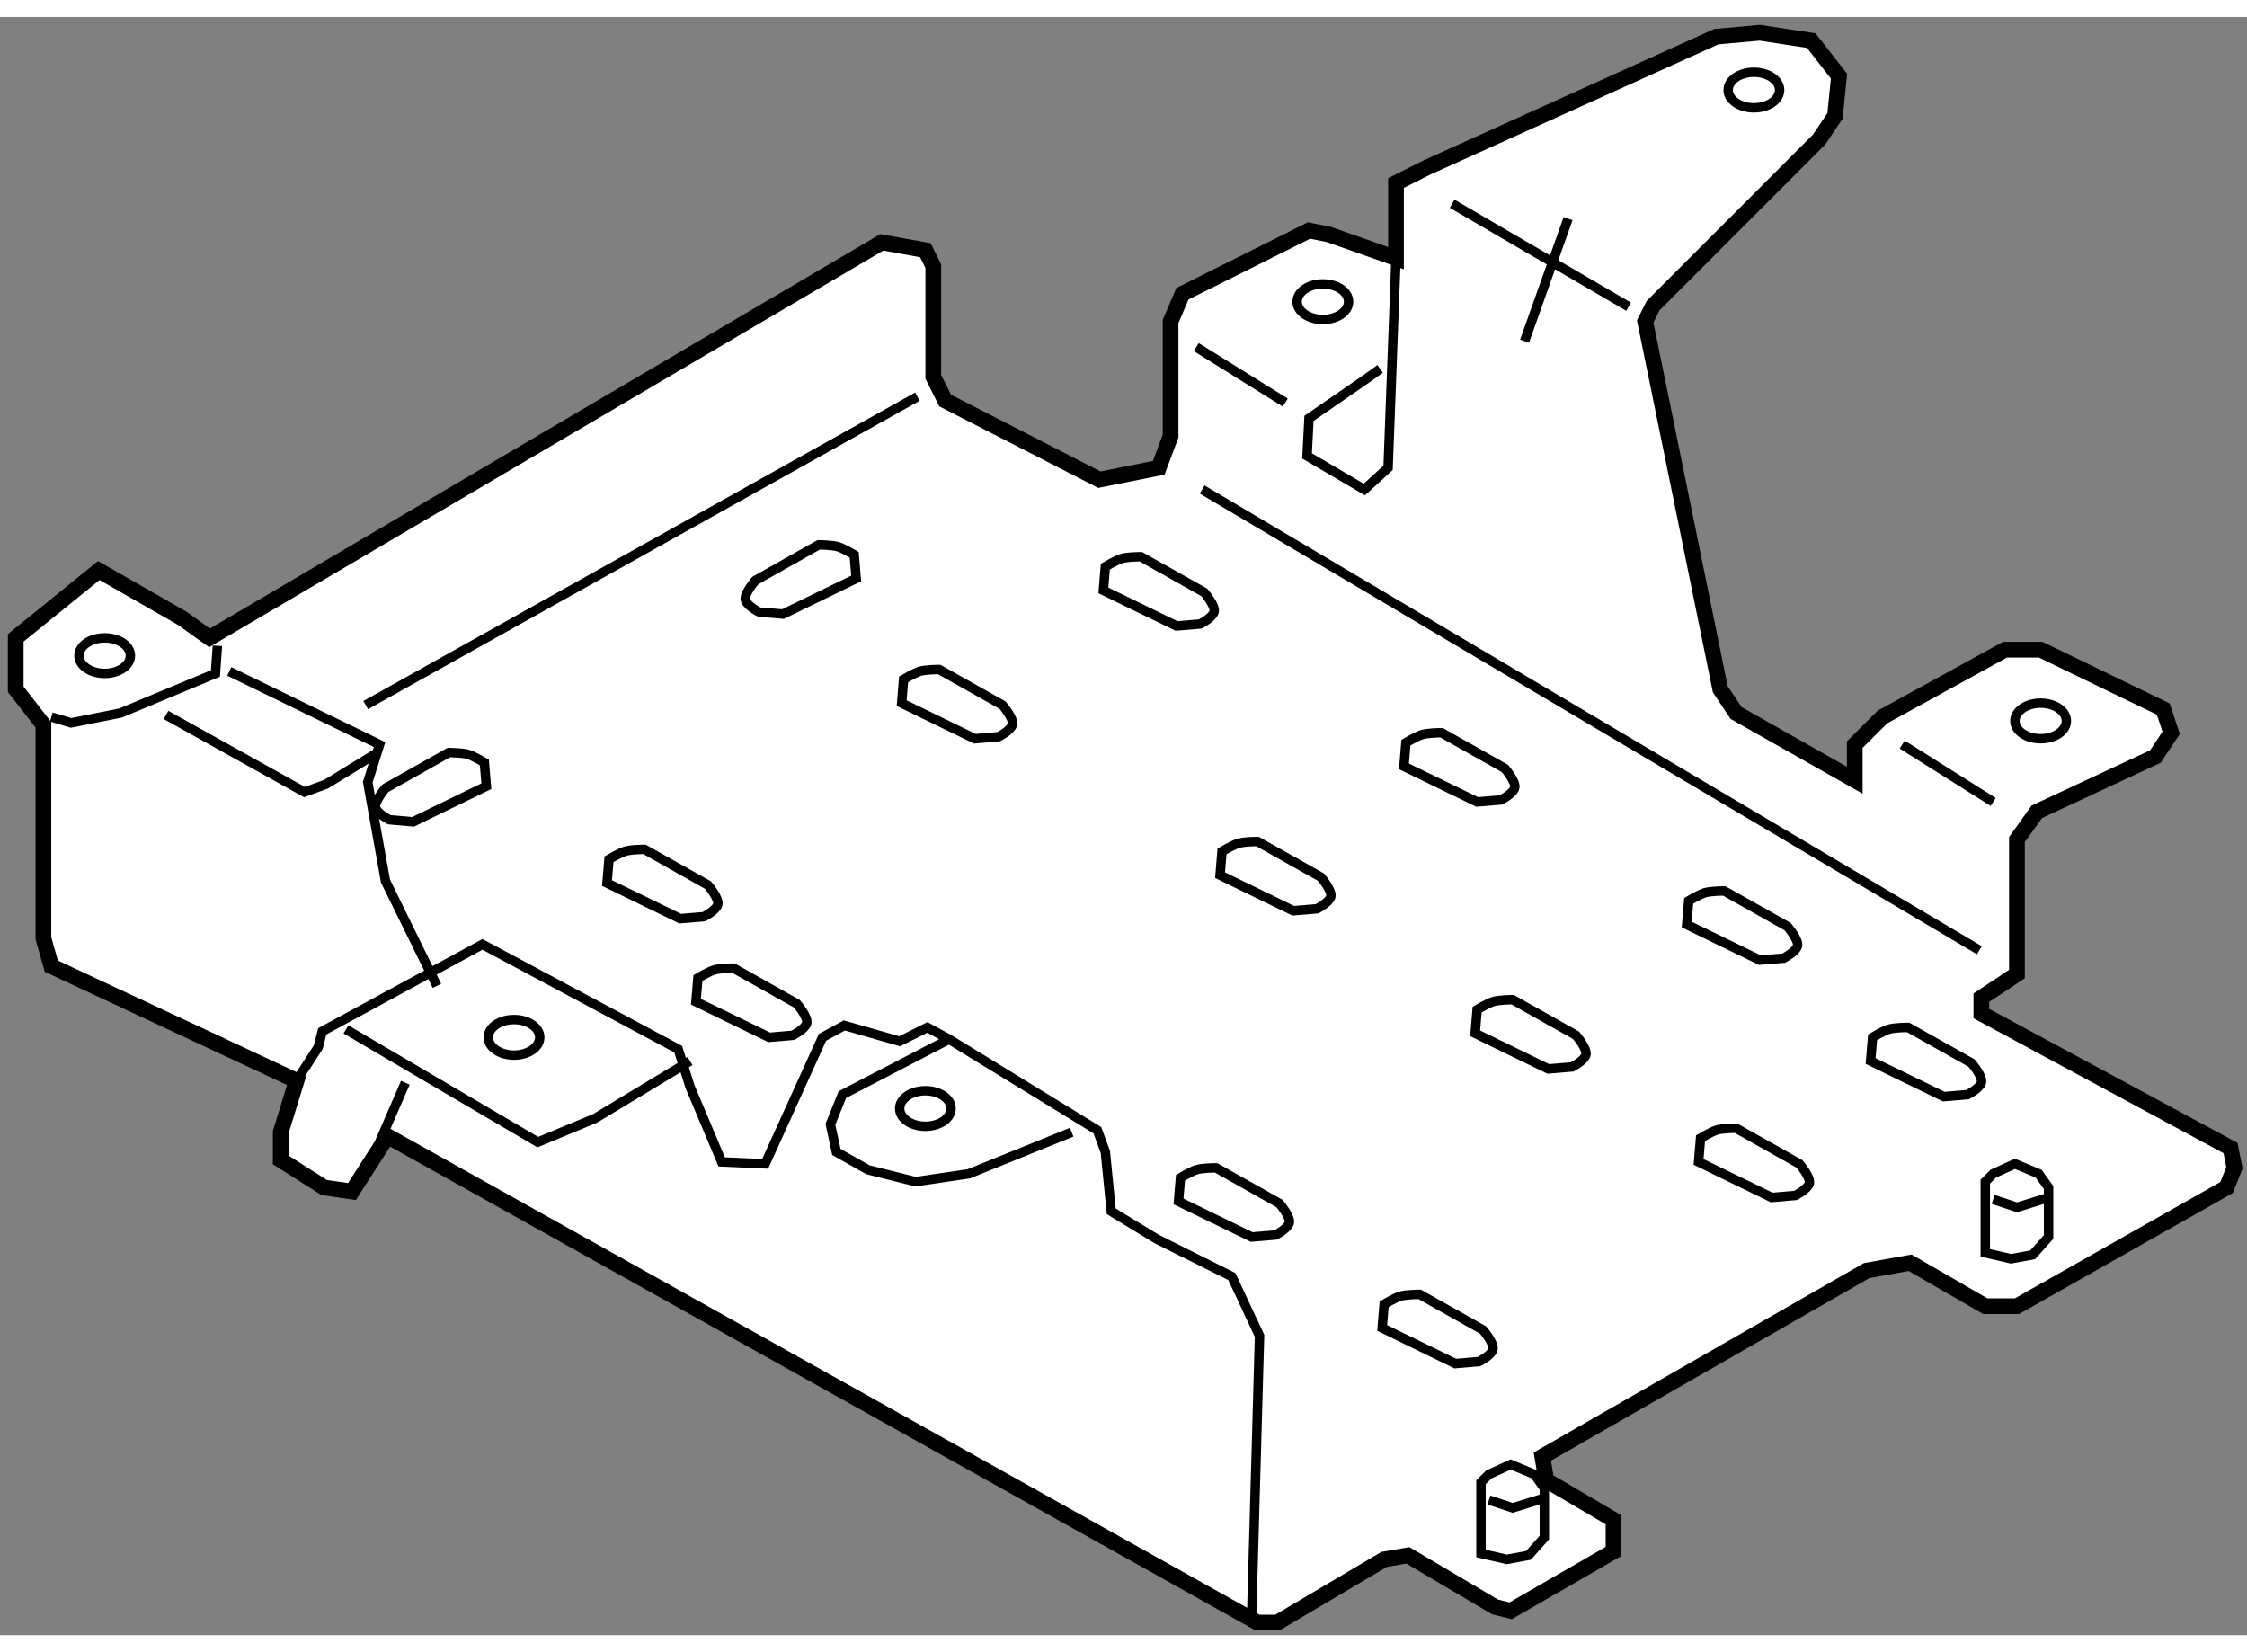
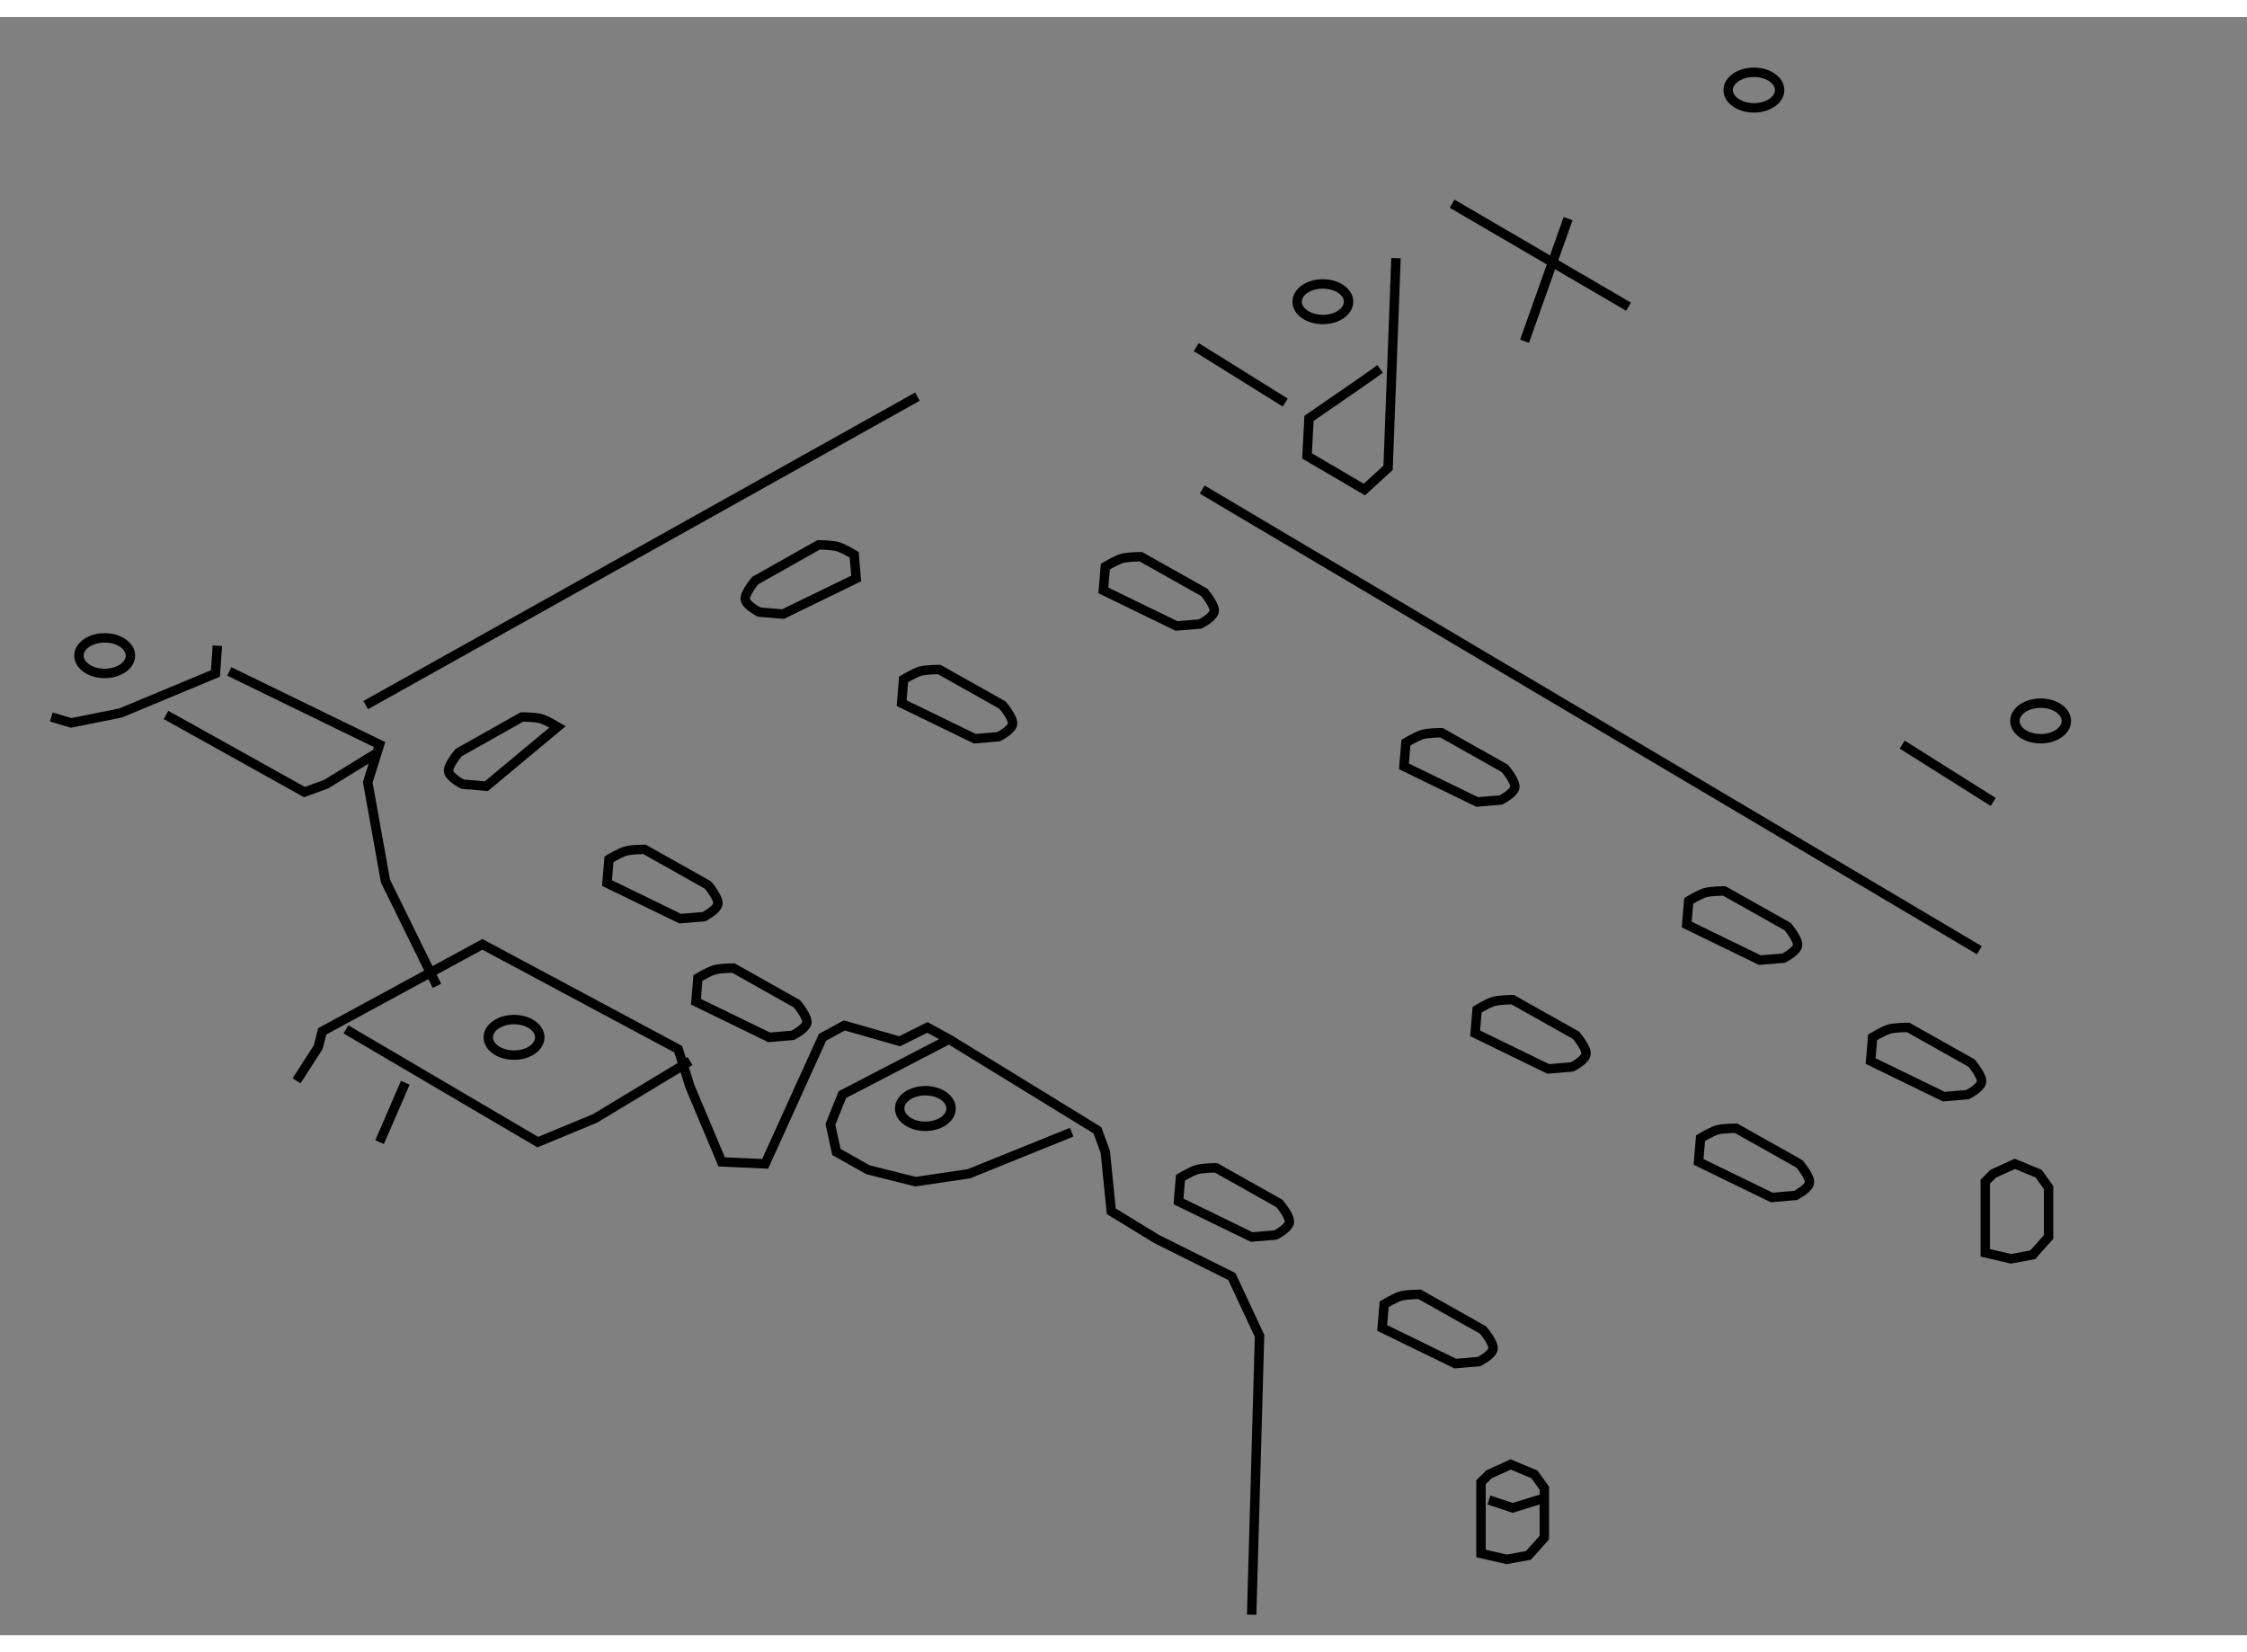
<svg xmlns="http://www.w3.org/2000/svg" version="1.1" x="0px" y="0px" width="244.8px" height="180px" viewBox="145.271 91.99 71.516 51.5" enable-background="new 0 0 244.8 180" xml:space="preserve">
  <rect x="145.271" y="91.99" width="71.516" height="51.5" fill="#808080" stroke="none" />
  <g>
-     <polygon fill="#FFFFFF" stroke="#000000" stroke-width="0.5" points="151.94,111.749 173.338,99.16 174.723,99.411      174.975,99.917 174.975,103.44 175.353,104.196 180.262,106.715 182.15,106.337 182.527,105.329 182.527,101.679 182.905,100.797      186.933,98.784 187.563,98.909 189.702,99.664 189.702,97.273 190.708,96.768 199.897,92.615 201.282,92.49 202.92,92.741      203.801,93.873 203.675,95.134 203.17,95.888 197.884,101.175 197.633,101.679 200.023,113.385 200.526,114.14 204.303,116.279      204.303,115.146 205.185,114.267 209.086,112.125 210.22,112.125 214.121,114.014 214.373,114.769 213.871,115.525      210.095,117.286 209.465,118.168 209.465,122.448 208.332,123.202 208.332,123.706 216.262,127.986 216.387,128.617      216.136,129.244 209.465,133.02 208.457,133.02 206.065,131.637 204.68,131.888 194.359,137.806 194.484,138.56 196.625,139.817      196.625,140.825 193.352,142.714 192.85,142.589 190.08,140.95 189.325,141.078 185.926,143.09 185.296,143.09 157.604,127.607      156.472,129.371 155.589,129.244 154.205,128.364 154.205,127.482 154.709,125.846 146.904,122.197 146.653,121.313      146.653,114.518 145.771,113.385 145.771,111.749 148.415,109.606 151.057,111.118   " />
    <polyline fill="none" stroke="#000000" stroke-width="0.3" points="152.19,112 152.128,112.882 149.107,114.14 147.534,114.455      146.904,114.267   " />
    <polyline fill="none" stroke="#000000" stroke-width="0.3" points="152.568,112.816 157.352,115.146 156.975,116.344      157.54,119.489 159.177,122.824   " />
    <polyline fill="none" stroke="#000000" stroke-width="0.3" points="150.555,114.202 154.961,116.657 155.652,116.404      157.289,115.399   " />
    <line fill="none" stroke="#000000" stroke-width="0.3" x1="156.91" y1="113.889" x2="174.471" y2="104.071" />
    <polyline fill="none" stroke="#000000" stroke-width="0.3" points="154.709,125.846 155.4,124.776 155.527,124.272      160.625,121.504 166.856,124.839 167.233,126.034 168.24,128.427 169.624,128.489 171.449,124.463 172.143,124.084      173.904,124.588 174.786,124.147 175.478,124.523 180.198,127.42 180.451,128.111 180.639,130 182.086,130.882 184.478,132.077      185.359,133.965 185.108,142.84   " />
    <polyline fill="none" stroke="#000000" stroke-width="0.3" points="175.478,124.523 172.08,126.287 171.701,127.231      171.891,128.111 172.897,128.678 174.408,129.056 176.107,128.805 179.38,127.482   " />
    <polyline fill="none" stroke="#000000" stroke-width="0.3" points="156.282,124.21 162.387,127.798 164.213,127.041      167.233,125.217   " />
    <line fill="none" stroke="#000000" stroke-width="0.3" x1="158.171" y1="125.908" x2="157.352" y2="127.798" />
    <line fill="none" stroke="#000000" stroke-width="0.3" x1="183.533" y1="107.028" x2="208.269" y2="121.691" />
    <polyline fill="none" stroke="#000000" stroke-width="0.3" points="189.702,99.664 189.45,106.337 188.695,107.028      186.871,105.958 186.933,104.763 188.759,103.503 189.197,103.188   " />
    <line fill="none" stroke="#000000" stroke-width="0.3" x1="183.344" y1="102.495" x2="186.177" y2="104.26" />
    <line fill="none" stroke="#000000" stroke-width="0.3" x1="191.488" y1="97.931" x2="197.104" y2="101.209" />
    <line fill="none" stroke="#000000" stroke-width="0.3" x1="205.813" y1="115.146" x2="208.709" y2="116.971" />
    <line fill="none" stroke="#000000" stroke-width="0.3" x1="195.179" y1="98.406" x2="193.793" y2="102.308" />
    <polygon fill="none" stroke="#000000" stroke-width="0.3" points="192.407,140.89 192.407,138.622 192.66,138.372      193.352,138.057 194.107,138.372 194.423,138.813 194.423,140.384 193.918,140.95 193.227,141.078   " />
    <polyline fill="none" stroke="#000000" stroke-width="0.3" points="192.66,139.188 193.416,139.439 194.423,139.126   " />
    <polygon fill="none" stroke="#000000" stroke-width="0.3" points="208.457,131.321 208.457,129.056 208.709,128.803      209.4,128.489 210.156,128.803 210.472,129.244 210.472,130.817 209.967,131.384 209.275,131.511   " />
-     <polyline fill="none" stroke="#000000" stroke-width="0.3" points="208.709,129.622 209.465,129.873 210.472,129.56   " />
    <path fill="none" stroke="#000000" stroke-width="0.3" d="M173.968,113.826l2.329,1.133l0.755-0.065c0,0,0.377-0.188,0.44-0.376     c0.063-0.19-0.314-0.629-0.314-0.629l-2.014-1.133c0,0-0.441-0.002-0.63,0.061c-0.189,0.065-0.504,0.253-0.504,0.253     L173.968,113.826z" />
-     <path fill="none" stroke="#000000" stroke-width="0.3" d="M184.102,119.301l2.329,1.133l0.756-0.063c0,0,0.376-0.19,0.438-0.378     c0.063-0.188-0.313-0.63-0.313-0.63l-2.014-1.132c0,0-0.441-0.003-0.63,0.063c-0.189,0.063-0.504,0.251-0.504,0.251     L184.102,119.301z" />
    <path fill="none" stroke="#000000" stroke-width="0.3" d="M192.221,124.335l2.328,1.133l0.756-0.063c0,0,0.376-0.188,0.439-0.379     c0.064-0.188-0.314-0.629-0.314-0.629l-2.013-1.132c0,0-0.441,0-0.631,0.063c-0.188,0.063-0.502,0.253-0.502,0.253     L192.221,124.335z" />
    <path fill="none" stroke="#000000" stroke-width="0.3" d="M199.332,128.427l2.328,1.133l0.756-0.065c0,0,0.376-0.188,0.439-0.376     c0.064-0.189-0.314-0.629-0.314-0.629l-2.013-1.133c0,0-0.441-0.002-0.631,0.061c-0.188,0.065-0.502,0.253-0.502,0.253     L199.332,128.427z" />
    <path fill="none" stroke="#000000" stroke-width="0.3" d="M204.808,125.217l2.329,1.133l0.755-0.064c0,0,0.377-0.188,0.44-0.377     c0.063-0.189-0.314-0.629-0.314-0.629l-2.014-1.132c0,0-0.44-0.003-0.63,0.061c-0.189,0.064-0.503,0.253-0.503,0.253     L204.808,125.217z" />
    <path fill="none" stroke="#000000" stroke-width="0.3" d="M198.954,120.872l2.329,1.133l0.756-0.063c0,0,0.376-0.188,0.439-0.378     c0.063-0.188-0.314-0.627-0.314-0.627l-2.014-1.133c0,0-0.44-0.002-0.63,0.061c-0.188,0.064-0.502,0.253-0.502,0.253     L198.954,120.872z" />
    <path fill="none" stroke="#000000" stroke-width="0.3" d="M189.955,115.838l2.329,1.133l0.755-0.063c0,0,0.377-0.188,0.439-0.378     c0.063-0.188-0.313-0.627-0.313-0.627l-2.014-1.135c0,0-0.442,0-0.63,0.063c-0.189,0.063-0.504,0.253-0.504,0.253L189.955,115.838     z" />
    <path fill="none" stroke="#000000" stroke-width="0.3" d="M180.388,110.238l2.328,1.132l0.756-0.063c0,0,0.376-0.189,0.439-0.378     s-0.314-0.629-0.314-0.629l-2.013-1.133c0,0-0.441-0.002-0.631,0.063c-0.188,0.063-0.502,0.251-0.502,0.251L180.388,110.238z" />
    <path fill="none" stroke="#000000" stroke-width="0.3" d="M182.78,129.685l2.329,1.133l0.755-0.063c0,0,0.376-0.188,0.439-0.379     c0.063-0.188-0.313-0.626-0.313-0.626l-2.014-1.133c0,0-0.441-0.002-0.63,0.061c-0.189,0.064-0.504,0.253-0.504,0.253     L182.78,129.685z" />
    <path fill="none" stroke="#000000" stroke-width="0.3" d="M189.262,133.712l2.328,1.135l0.756-0.065c0,0,0.376-0.188,0.439-0.376     c0.064-0.19-0.314-0.629-0.314-0.629l-2.013-1.133c0,0-0.441-0.002-0.631,0.061c-0.188,0.065-0.502,0.253-0.502,0.253     L189.262,133.712z" />
    <path fill="none" stroke="#000000" stroke-width="0.3" d="M164.59,119.552l2.329,1.133l0.756-0.063c0,0,0.376-0.19,0.439-0.379     c0.063-0.188-0.314-0.629-0.314-0.629l-2.014-1.133c0,0-0.44-0.002-0.63,0.063c-0.188,0.063-0.502,0.25-0.502,0.25L164.59,119.552     z" />
    <path fill="none" stroke="#000000" stroke-width="0.3" d="M167.421,123.33l2.33,1.133l0.754-0.065c0,0,0.376-0.188,0.44-0.376     c0.063-0.19-0.314-0.629-0.314-0.629l-2.014-1.133c0,0-0.441-0.002-0.63,0.063c-0.188,0.063-0.503,0.25-0.503,0.25L167.421,123.33     z" />
    <path fill="none" stroke="#000000" stroke-width="0.3" d="M172.521,109.859l-2.329,1.133l-0.755-0.063c0,0-0.376-0.188-0.44-0.378     c-0.063-0.188,0.314-0.627,0.314-0.627l2.014-1.135c0,0,0.441,0,0.63,0.063s0.503,0.253,0.503,0.253L172.521,109.859z" />
-     <path fill="none" stroke="#000000" stroke-width="0.3" d="M160.75,116.47l-2.329,1.133l-0.755-0.065c0,0-0.376-0.188-0.44-0.376     c-0.063-0.19,0.314-0.629,0.314-0.629l2.014-1.133c0,0,0.441-0.002,0.63,0.061c0.189,0.065,0.504,0.253,0.504,0.253L160.75,116.47     z" />
+     <path fill="none" stroke="#000000" stroke-width="0.3" d="M160.75,116.47l-0.755-0.065c0,0-0.376-0.188-0.44-0.376     c-0.063-0.19,0.314-0.629,0.314-0.629l2.014-1.133c0,0,0.441-0.002,0.63,0.061c0.189,0.065,0.504,0.253,0.504,0.253L160.75,116.47     z" />
    <ellipse fill="none" stroke="#000000" stroke-width="0.3" cx="148.603" cy="112.315" rx="0.819" ry="0.566" />
    <ellipse fill="none" stroke="#000000" stroke-width="0.3" cx="161.631" cy="124.463" rx="0.819" ry="0.566" />
    <ellipse fill="none" stroke="#000000" stroke-width="0.3" cx="174.723" cy="126.728" rx="0.818" ry="0.566" />
    <ellipse fill="none" stroke="#000000" stroke-width="0.3" cx="187.374" cy="101.05" rx="0.819" ry="0.566" />
    <ellipse fill="none" stroke="#000000" stroke-width="0.3" cx="201.093" cy="94.314" rx="0.819" ry="0.566" />
    <ellipse fill="none" stroke="#000000" stroke-width="0.3" cx="210.219" cy="114.393" rx="0.819" ry="0.566" />
  </g>
</svg>